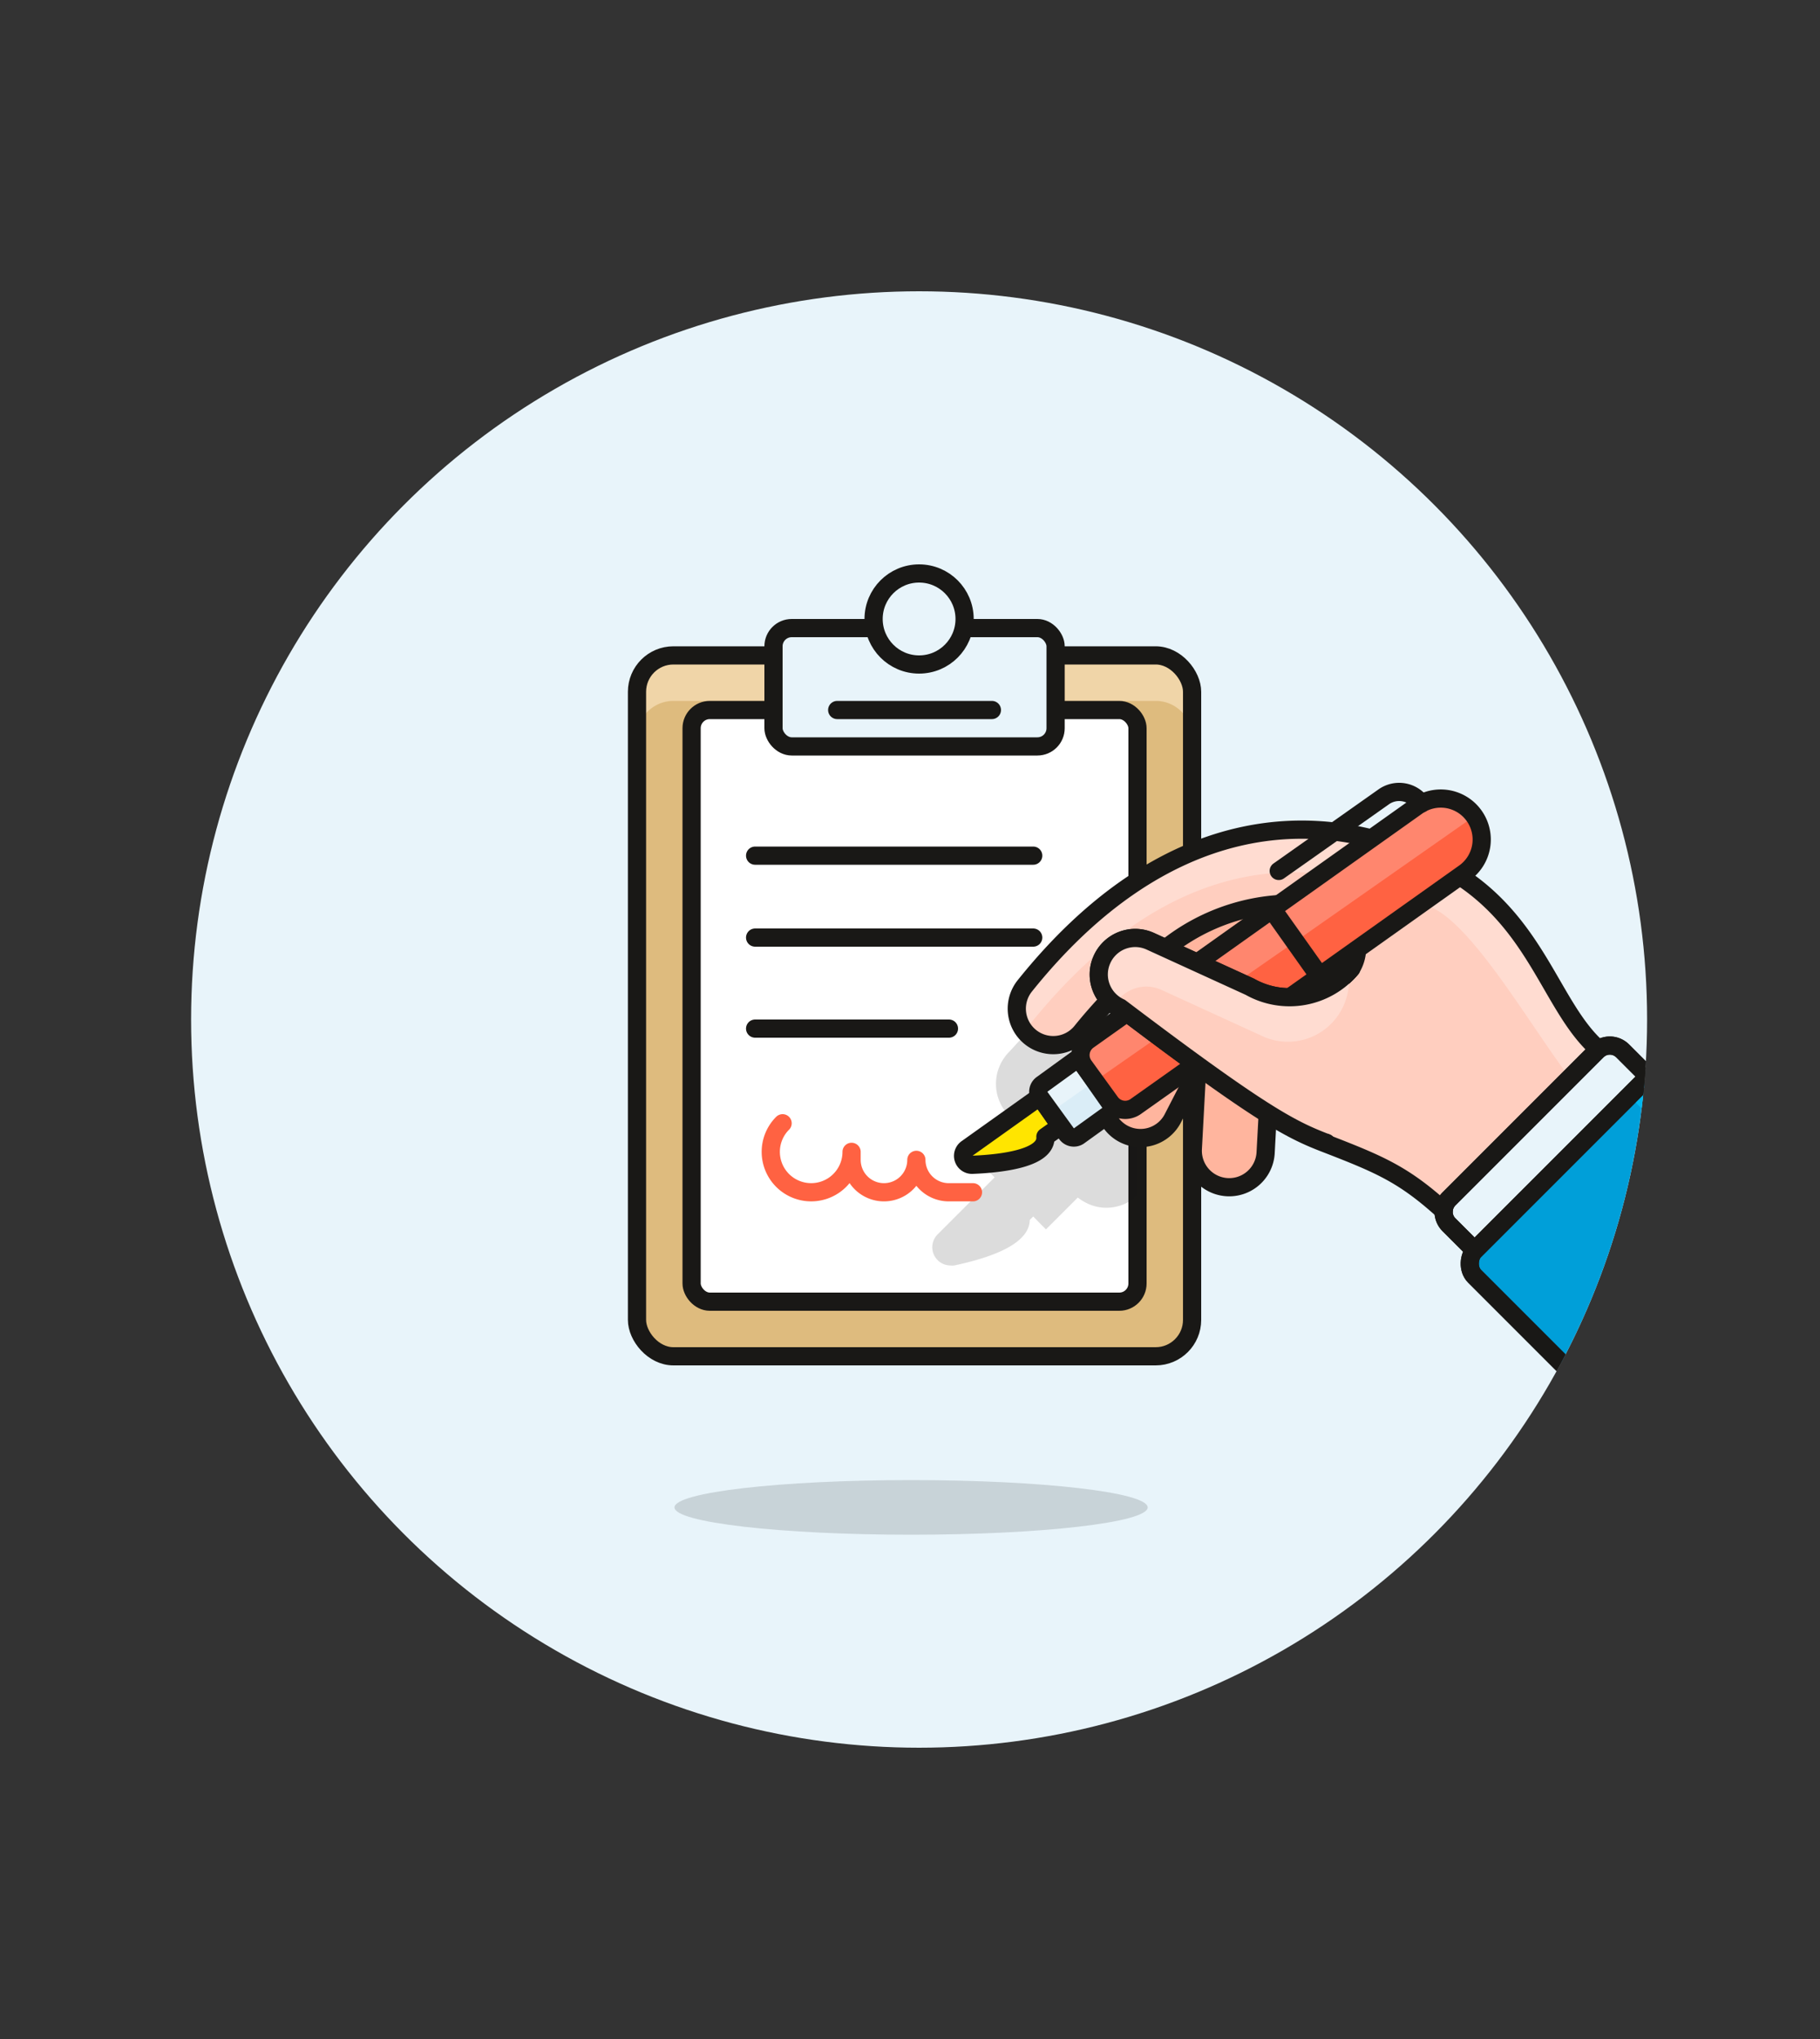
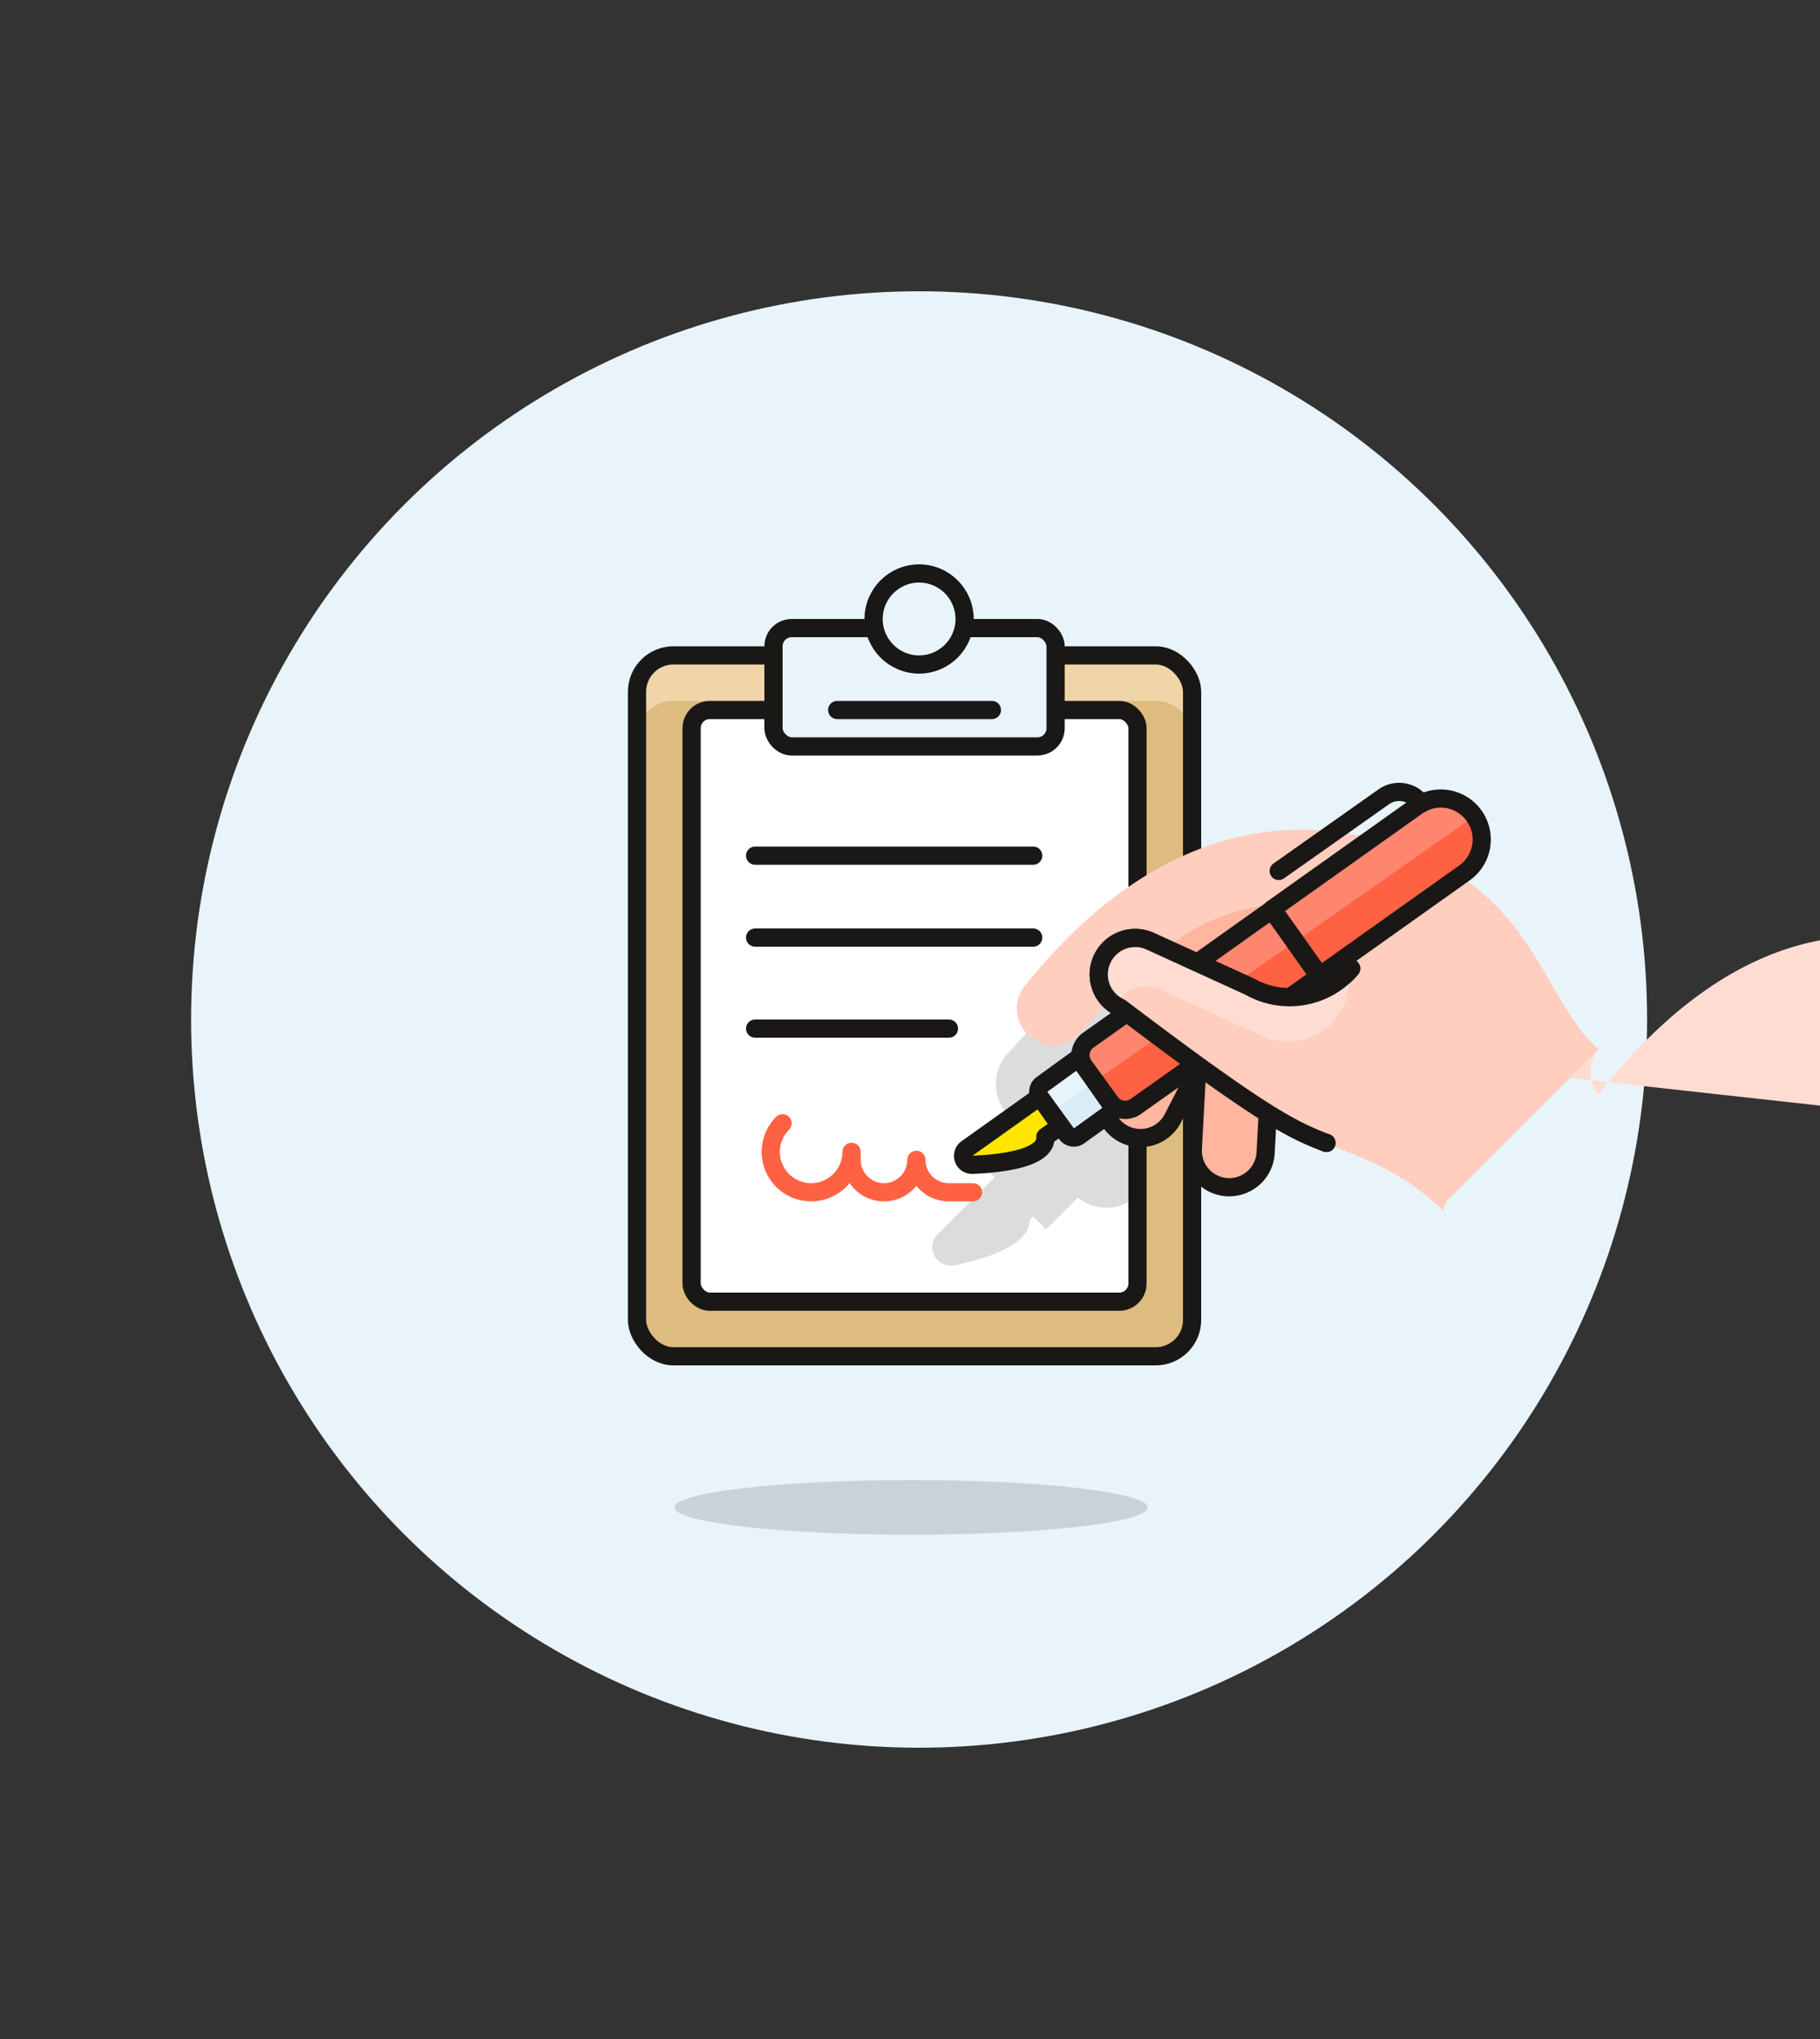
<svg xmlns="http://www.w3.org/2000/svg" id="Multicolor" viewBox="0 0 100 112">
  <rect x="0" y="0" width="100" height="112" fill="#333333" stroke="none" />
  <defs>
    <style>.cls-7,.cls-9{fill:none}.cls-2{fill:#e8f4fa}.cls-15,.cls-20,.cls-7,.cls-9{stroke:#191816}.cls-15,.cls-7{stroke-miterlimit:10}.cls-20,.cls-8{fill:none}.cls-20,.cls-7,.cls-9{stroke-linecap:round}.cls-20,.cls-9{stroke-linejoin:round}.cls-10{fill:#191816;opacity:.15}.cls-15{fill:#ffb59e}.cls-12{fill:#ffcebf}.cls-13{fill:#ffdcd1}.cls-21{fill:#ff6242}.cls-22{fill:#ff866e}</style>
    <clipPath id="clip-path">
-       <circle cx="50.5" cy="56" r="40" fill="none" />
-     </clipPath>
+       </clipPath>
  </defs>
  <g id="Background">
    <circle class="cls-2" cx="50.5" cy="56" r="40" id="New_Symbol_36-6" data-name="New Symbol 36" />
  </g>
  <g id="Scene">
    <rect x="35" y="36" width="30.5" height="38.5" rx="2" ry="2" fill="#debb7e" />
    <path d="M63.5 36H37a2 2 0 0 0-2 2v2.5a2 2 0 0 1 2-2h26.5a2 2 0 0 1 2 2V38a2 2 0 0 0-2-2z" fill="#f0d5a8" />
    <rect x="35" y="36" width="30.5" height="38.5" rx="2" ry="2" stroke-miterlimit="10" stroke="#191816" fill="none" />
    <rect x="38" y="39" width="24.5" height="32.5" rx="1" ry="1" fill="#fff" stroke-miterlimit="10" stroke="#191816" />
    <path class="cls-7" d="M41.49 47h15.28M41.49 51.5h15.28M41.49 56.5h10.65" />
    <rect class="cls-2" x="42.5" y="34.5" width="15.5" height="6.5" rx="1" ry="1" />
    <path class="cls-8" d="M57 34.5H43.5a1 1 0 0 0-1 1v2a1 1 0 0 1 1-1H57a1 1 0 0 1 1 1v-2a1 1 0 0 0-1-1z" />
    <rect class="cls-9" x="42.5" y="34.5" width="15.5" height="6.5" rx="1" ry="1" />
    <path class="cls-9" d="M46 39h8.5" />
    <circle class="cls-2" cx="50.5" cy="34" r="2.5" />
    <path class="cls-8" d="M50.5 33.5a2.51 2.51 0 0 1 2.29 1.5 2.56 2.56 0 0 0 .21-1 2.5 2.5 0 0 0-5 0 2.56 2.56 0 0 0 .21 1 2.51 2.51 0 0 1 2.29-1.5z" />
    <circle class="cls-9" cx="50.5" cy="34" r="2.5" />
    <path class="cls-10" d="M62.5 50.13l-7.11 7.71a2.49 2.49 0 0 0 .14 3.53 2.34 2.34 0 0 0 1.07.63l-2.31 2.32.36.35-3.13 3.13a1 1 0 0 0-.22 1.09 1 1 0 0 0 .92.62.76.76 0 0 0 .21 0c2.74-.58 4.13-1.42 4.15-2.5l.19-.19.7.71 1.75-1.75a2.48 2.48 0 0 0 .4.26 2.4 2.4 0 0 0 1.17.3 2.49 2.49 0 0 0 1.71-.68z" />
    <path fill="#ffb59e" d="M62.87 53.91l10.5 3.91 4.42-7.08-11.42-3.08-3.5 6.25z" />
    <path class="cls-12" d="M79.61 65.86l8.13-8.13.1-.09c-2.72-2.36-3.39-7.36-8.63-10.1-6.89-3.6-15.41-2.74-22.9 6.61a2 2 0 0 0 3.12 2.51c.49-.61 1-1.18 1.49-1.71a2 2 0 0 0 .62.44c7.83 5.93 9.41 6.69 11.33 7.43 3 1.16 4.27 1.71 6.45 3.68a1 1 0 0 1 .29-.64zM74.24 53.2a4.43 4.43 0 0 1-5.57 1L64 52.14a11.12 11.12 0 0 1 8.14-2.45C74.49 50 75 52 74.24 53.2z" />
-     <path class="cls-13" d="M86.26 59.21l1.48-1.48.1-.09c-2.72-2.36-3.39-7.36-8.63-10.1-6.89-3.6-15.41-2.74-22.9 6.61a2 2 0 0 0 0 2.52 2 2 0 0 1 .2-.31c7.49-9.35 15.3-10 22.25-6.47 2.32 1.16 5.42 6.6 7.5 9.32z" />
+     <path class="cls-13" d="M86.26 59.21l1.48-1.48.1-.09a2 2 0 0 0 0 2.52 2 2 0 0 1 .2-.31c7.49-9.35 15.3-10 22.25-6.47 2.32 1.16 5.42 6.6 7.5 9.32z" />
    <ellipse class="cls-10" cx="50.06" cy="82.8" rx="13" ry="1.5" />
    <path d="M43 61.7a2.22 2.22 0 1 0 3.79 1.57v.44a1.78 1.78 0 1 0 3.56 0 1.78 1.78 0 0 0 1.78 1.78h1.33" stroke="#ff6242" stroke-linejoin="round" stroke-linecap="round" fill="none" />
    <path class="cls-15" d="M68 54.73a2 2 0 0 1 1.89 2.1l-.35 6.49a2 2 0 1 1-4-.22l.35-6.49A2 2 0 0 1 68 54.73z" />
    <path class="cls-15" d="M66 54.1a2 2 0 0 1 .82 2.71l-2.39 4.64a2 2 0 0 1-2.7.83 2 2 0 0 1-.83-2.71l2.39-4.64A2 2 0 0 1 66 54.1z" />
    <g clip-path="url(#clip-path)">
      <rect x="83.49" y="61.73" width="15.75" height="15.5" rx="1" ry="1" transform="rotate(-135 91.366 69.483)" fill="#009fd9" stroke-linejoin="round" stroke="#191816" />
      <path d="M90.57 59.14a1 1 0 0 1 1.41 0l9.73 9.73a1 1 0 0 1 0 1.41l-1.06 1.06L89.51 60.2z" fill="#00b8f0" />
      <rect x="83.49" y="61.73" width="15.75" height="15.5" rx="1" ry="1" transform="rotate(-135 91.366 69.483)" stroke-linejoin="round" stroke="#191816" fill="none" />
-       <path class="cls-20" d="M84.24 56.1h2v13.5h-2a1 1 0 0 1-1-1V57.1a1 1 0 0 1 1-1z" transform="rotate(45 84.737 62.85)" />
      <path class="cls-9" d="M79.61 65.86l8.13-8.13.1-.09c-2.72-2.36-3.39-7.36-8.63-10.1-6.89-3.6-15.41-2.74-22.9 6.61a2 2 0 0 0 3.12 2.51c.49-.61 1-1.18 1.49-1.71a2 2 0 0 0 .62.44c7.83 5.93 9.41 6.69 11.33 7.43 3 1.16 4.27 1.71 6.45 3.68a1 1 0 0 1 .29-.64zM74.24 53.2a4.43 4.43 0 0 1-5.57 1L64 52.14a11.12 11.12 0 0 1 8.14-2.45C74.49 50 75 52 74.24 53.2z" />
      <path class="cls-20" d="M84.24 56.1h2v13.5h-2a1 1 0 0 1-1-1V57.1a1 1 0 0 1 1-1z" transform="rotate(45 84.737 62.85)" />
    </g>
    <path class="cls-21" d="M76.1 42.29a2.25 2.25 0 0 1 2.25 2.25v9.75h-4.5v-9.75a2.25 2.25 0 0 1 2.25-2.25z" transform="rotate(54.61 76.107 48.293)" />
    <path class="cls-22" d="M81 44.84a2.25 2.25 0 0 0-3.14-.54l-7.94 5.65 1.25 1.77z" />
    <path class="cls-9" d="M76.1 42.29a2.25 2.25 0 0 1 2.25 2.25v9.75h-4.5v-9.75a2.25 2.25 0 0 1 2.25-2.25z" transform="rotate(54.61 76.107 48.293)" />
    <path class="cls-9" d="M70.26 47.84L76 43.79a1.47 1.47 0 0 1 2.09.35" />
    <path d="M57.14 60.23l-4 2.85a.49.49 0 0 0 .3.9c1.68-.07 4.09-.37 4-1.54l.82-.58z" fill="#ffe500" stroke-linejoin="round" stroke-linecap="round" stroke="#191816" />
    <path d="M58.59 62.26l-1.45-2a.5.5 0 0 1 .12-.7l2-1.45 2 2.86-2 1.44a.49.49 0 0 1-.67-.15z" fill="#daedf7" />
    <path class="cls-2" d="M60.2 59.35l-.91-1.27-2 1.45a.5.5 0 0 0-.12.7l.59.84z" />
    <path class="cls-9" d="M58.59 62.26l-1.45-2a.5.5 0 0 1 .12-.7l2-1.45 2 2.86-2 1.44a.49.49 0 0 1-.67-.15z" />
    <path class="cls-21" d="M61 60.53l-1.45-2a1 1 0 0 1 .24-1.39l10.09-7.17 2.6 3.67-10.05 7.12a1 1 0 0 1-1.43-.23z" />
    <path class="cls-22" d="M60.2 59.35l11-7.65-1.25-1.77-10.13 7.17a1 1 0 0 0-.24 1.39z" />
    <path class="cls-9" d="M61 60.53l-1.45-2a1 1 0 0 1 .24-1.39l10.09-7.17 2.6 3.67-10.05 7.12a1 1 0 0 1-1.43-.23z" />
    <path class="cls-12" d="M74.24 53.2a4.43 4.43 0 0 1-5.57 1l-5.47-2.5a2 2 0 0 0-2.65 1 2 2 0 0 0 1 2.65c7.83 5.93 9.41 6.69 11.33 7.43" />
    <path class="cls-13" d="M63.83 54.38l5.46 2.5a3.35 3.35 0 0 0 4.79-2.53l.16-1.15a4.43 4.43 0 0 1-5.57 1l-5.47-2.5a2 2 0 0 0-1.94 3.48 2 2 0 0 1 2.57-.8z" />
    <path class="cls-9" d="M74.24 53.2a4.43 4.43 0 0 1-5.57 1l-5.47-2.5a2 2 0 0 0-2.65 1 2 2 0 0 0 1 2.65c7.83 5.93 9.41 6.69 11.33 7.43" />
    <path class="cls-12" d="M74.24 53.2a4.43 4.43 0 0 1-5.57 1l-5.47-2.5a2 2 0 0 0-2.65 1 2 2 0 0 0 1 2.65c7.83 5.93 9.41 6.69 11.33 7.43" />
    <path class="cls-13" d="M63.83 54.38l5.46 2.5a3.35 3.35 0 0 0 4.79-2.53l.16-1.15a4.43 4.43 0 0 1-5.57 1l-5.47-2.5a2 2 0 0 0-1.94 3.48 2 2 0 0 1 2.57-.8z" />
    <path class="cls-9" d="M74.24 53.2a4.43 4.43 0 0 1-5.57 1l-5.47-2.5a2 2 0 0 0-2.65 1 2 2 0 0 0 1 2.65c7.83 5.93 9.41 6.69 11.33 7.43" />
  </g>
</svg>